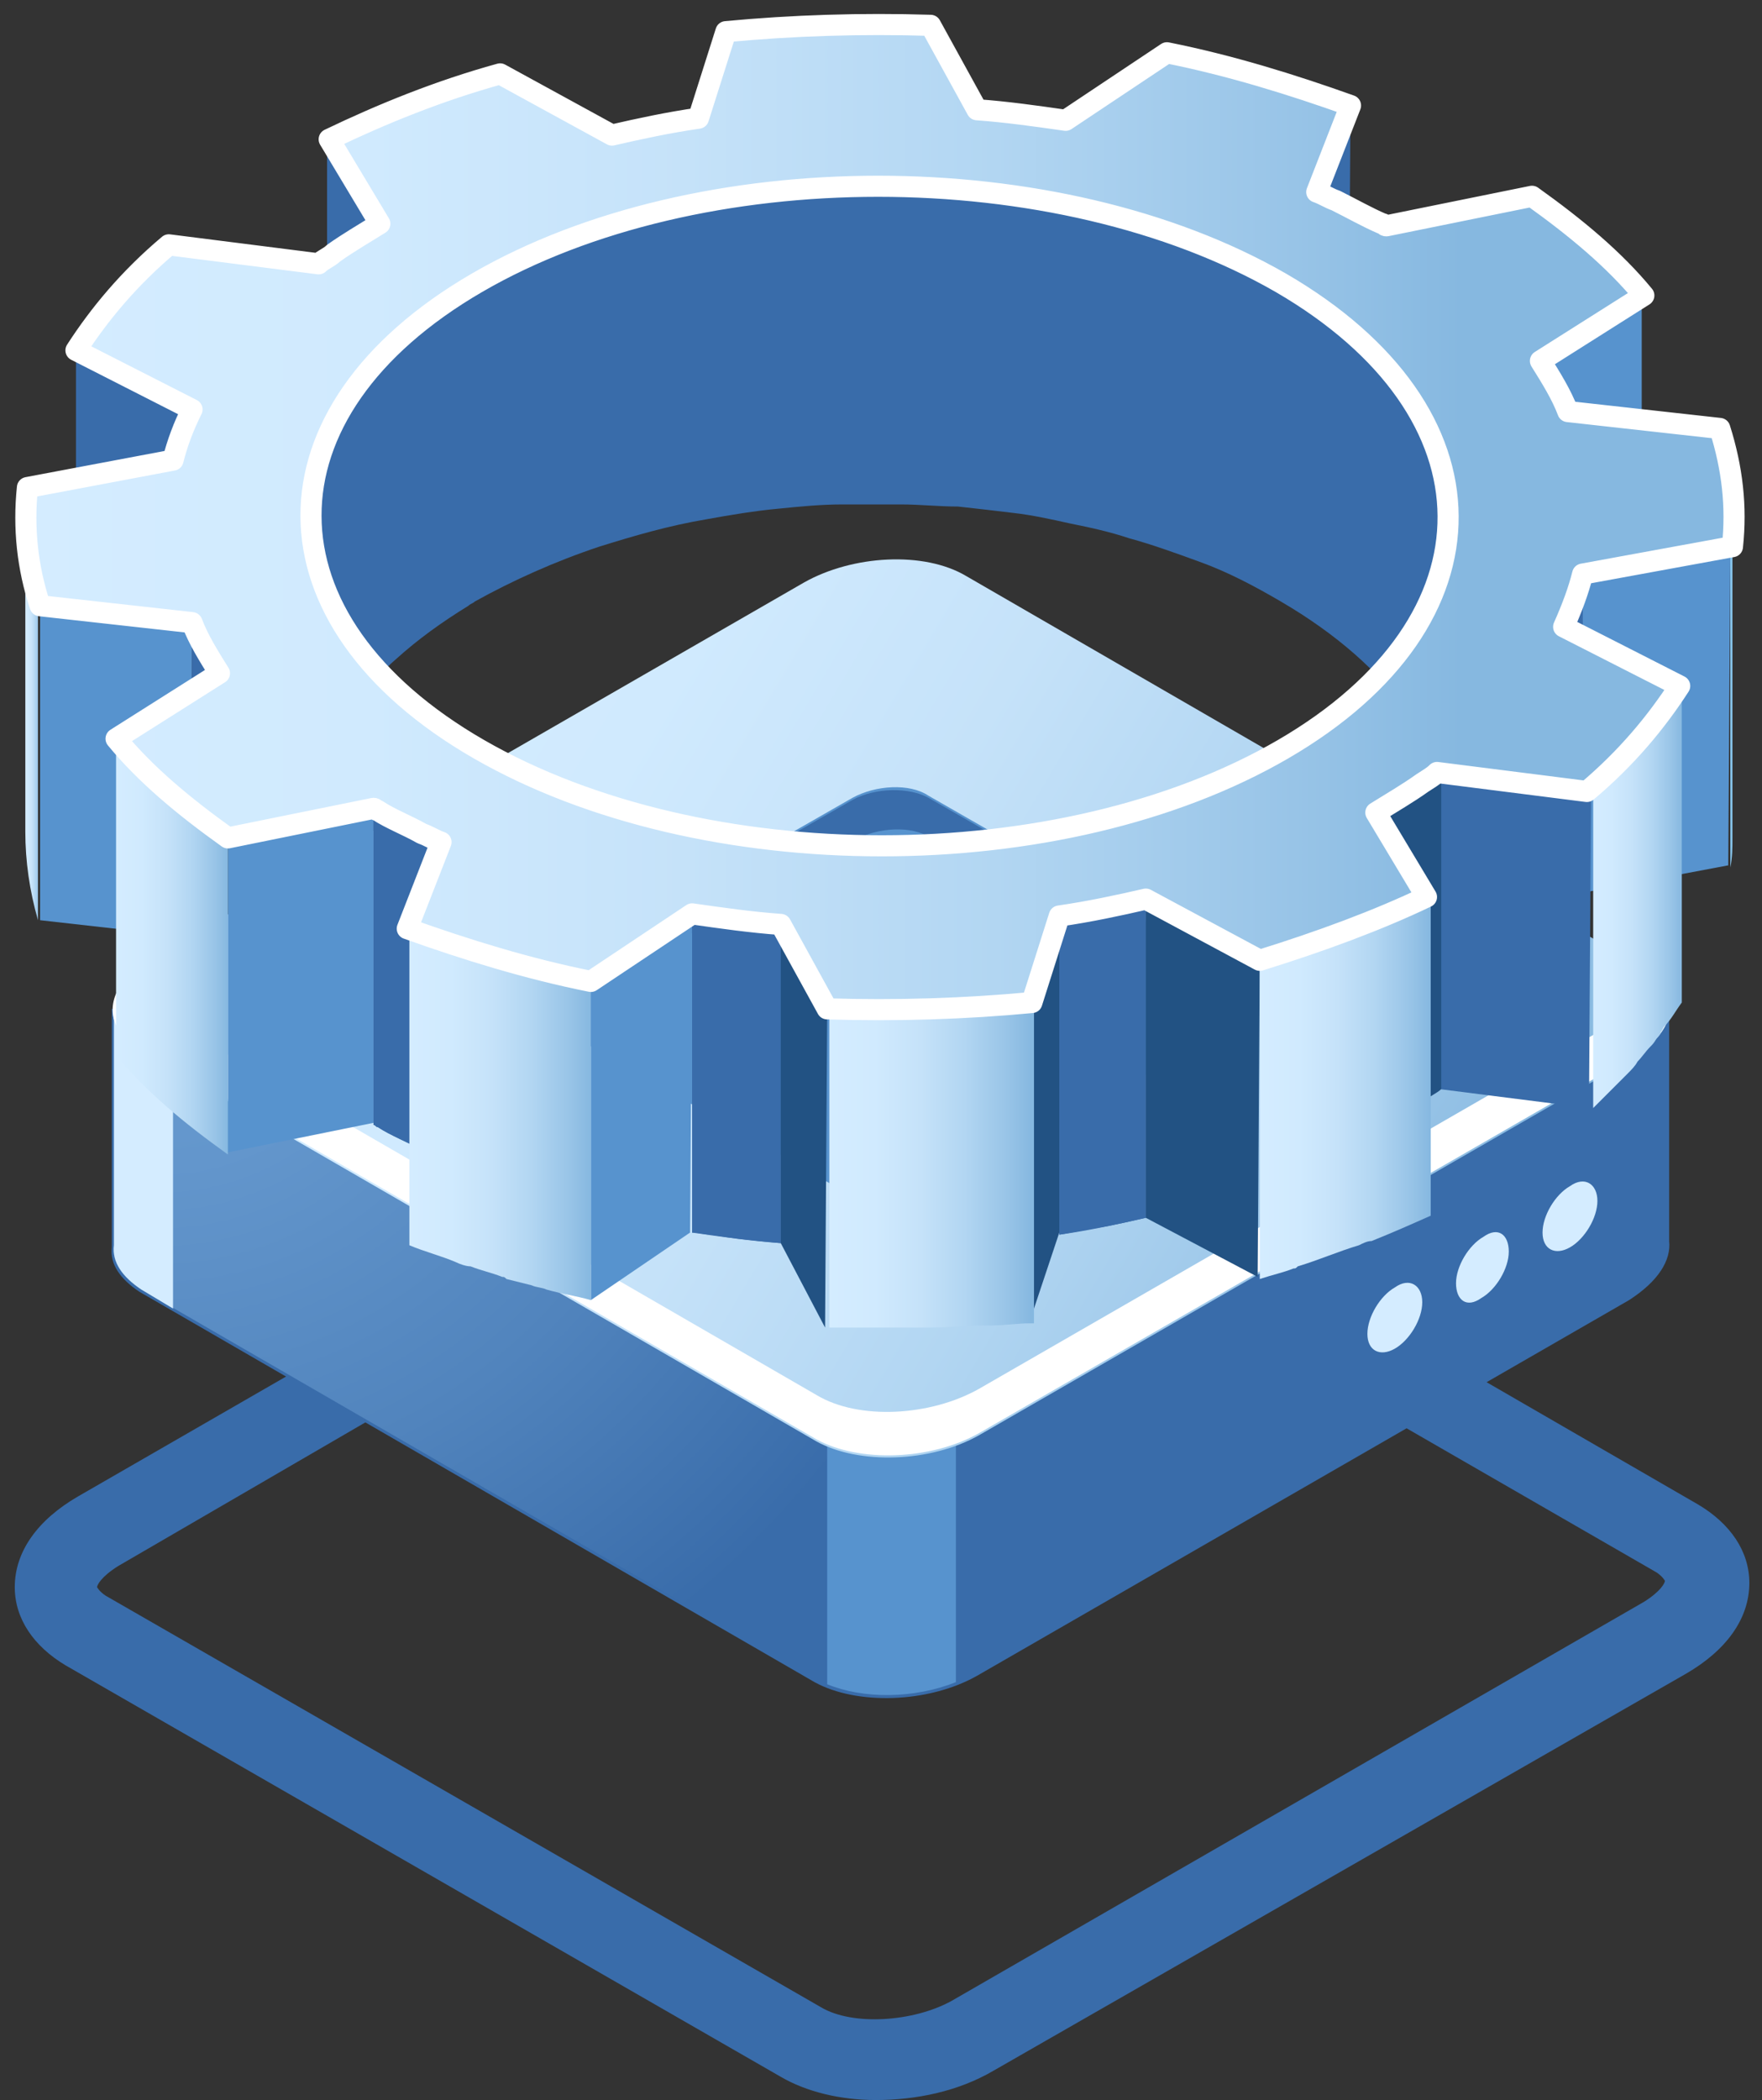
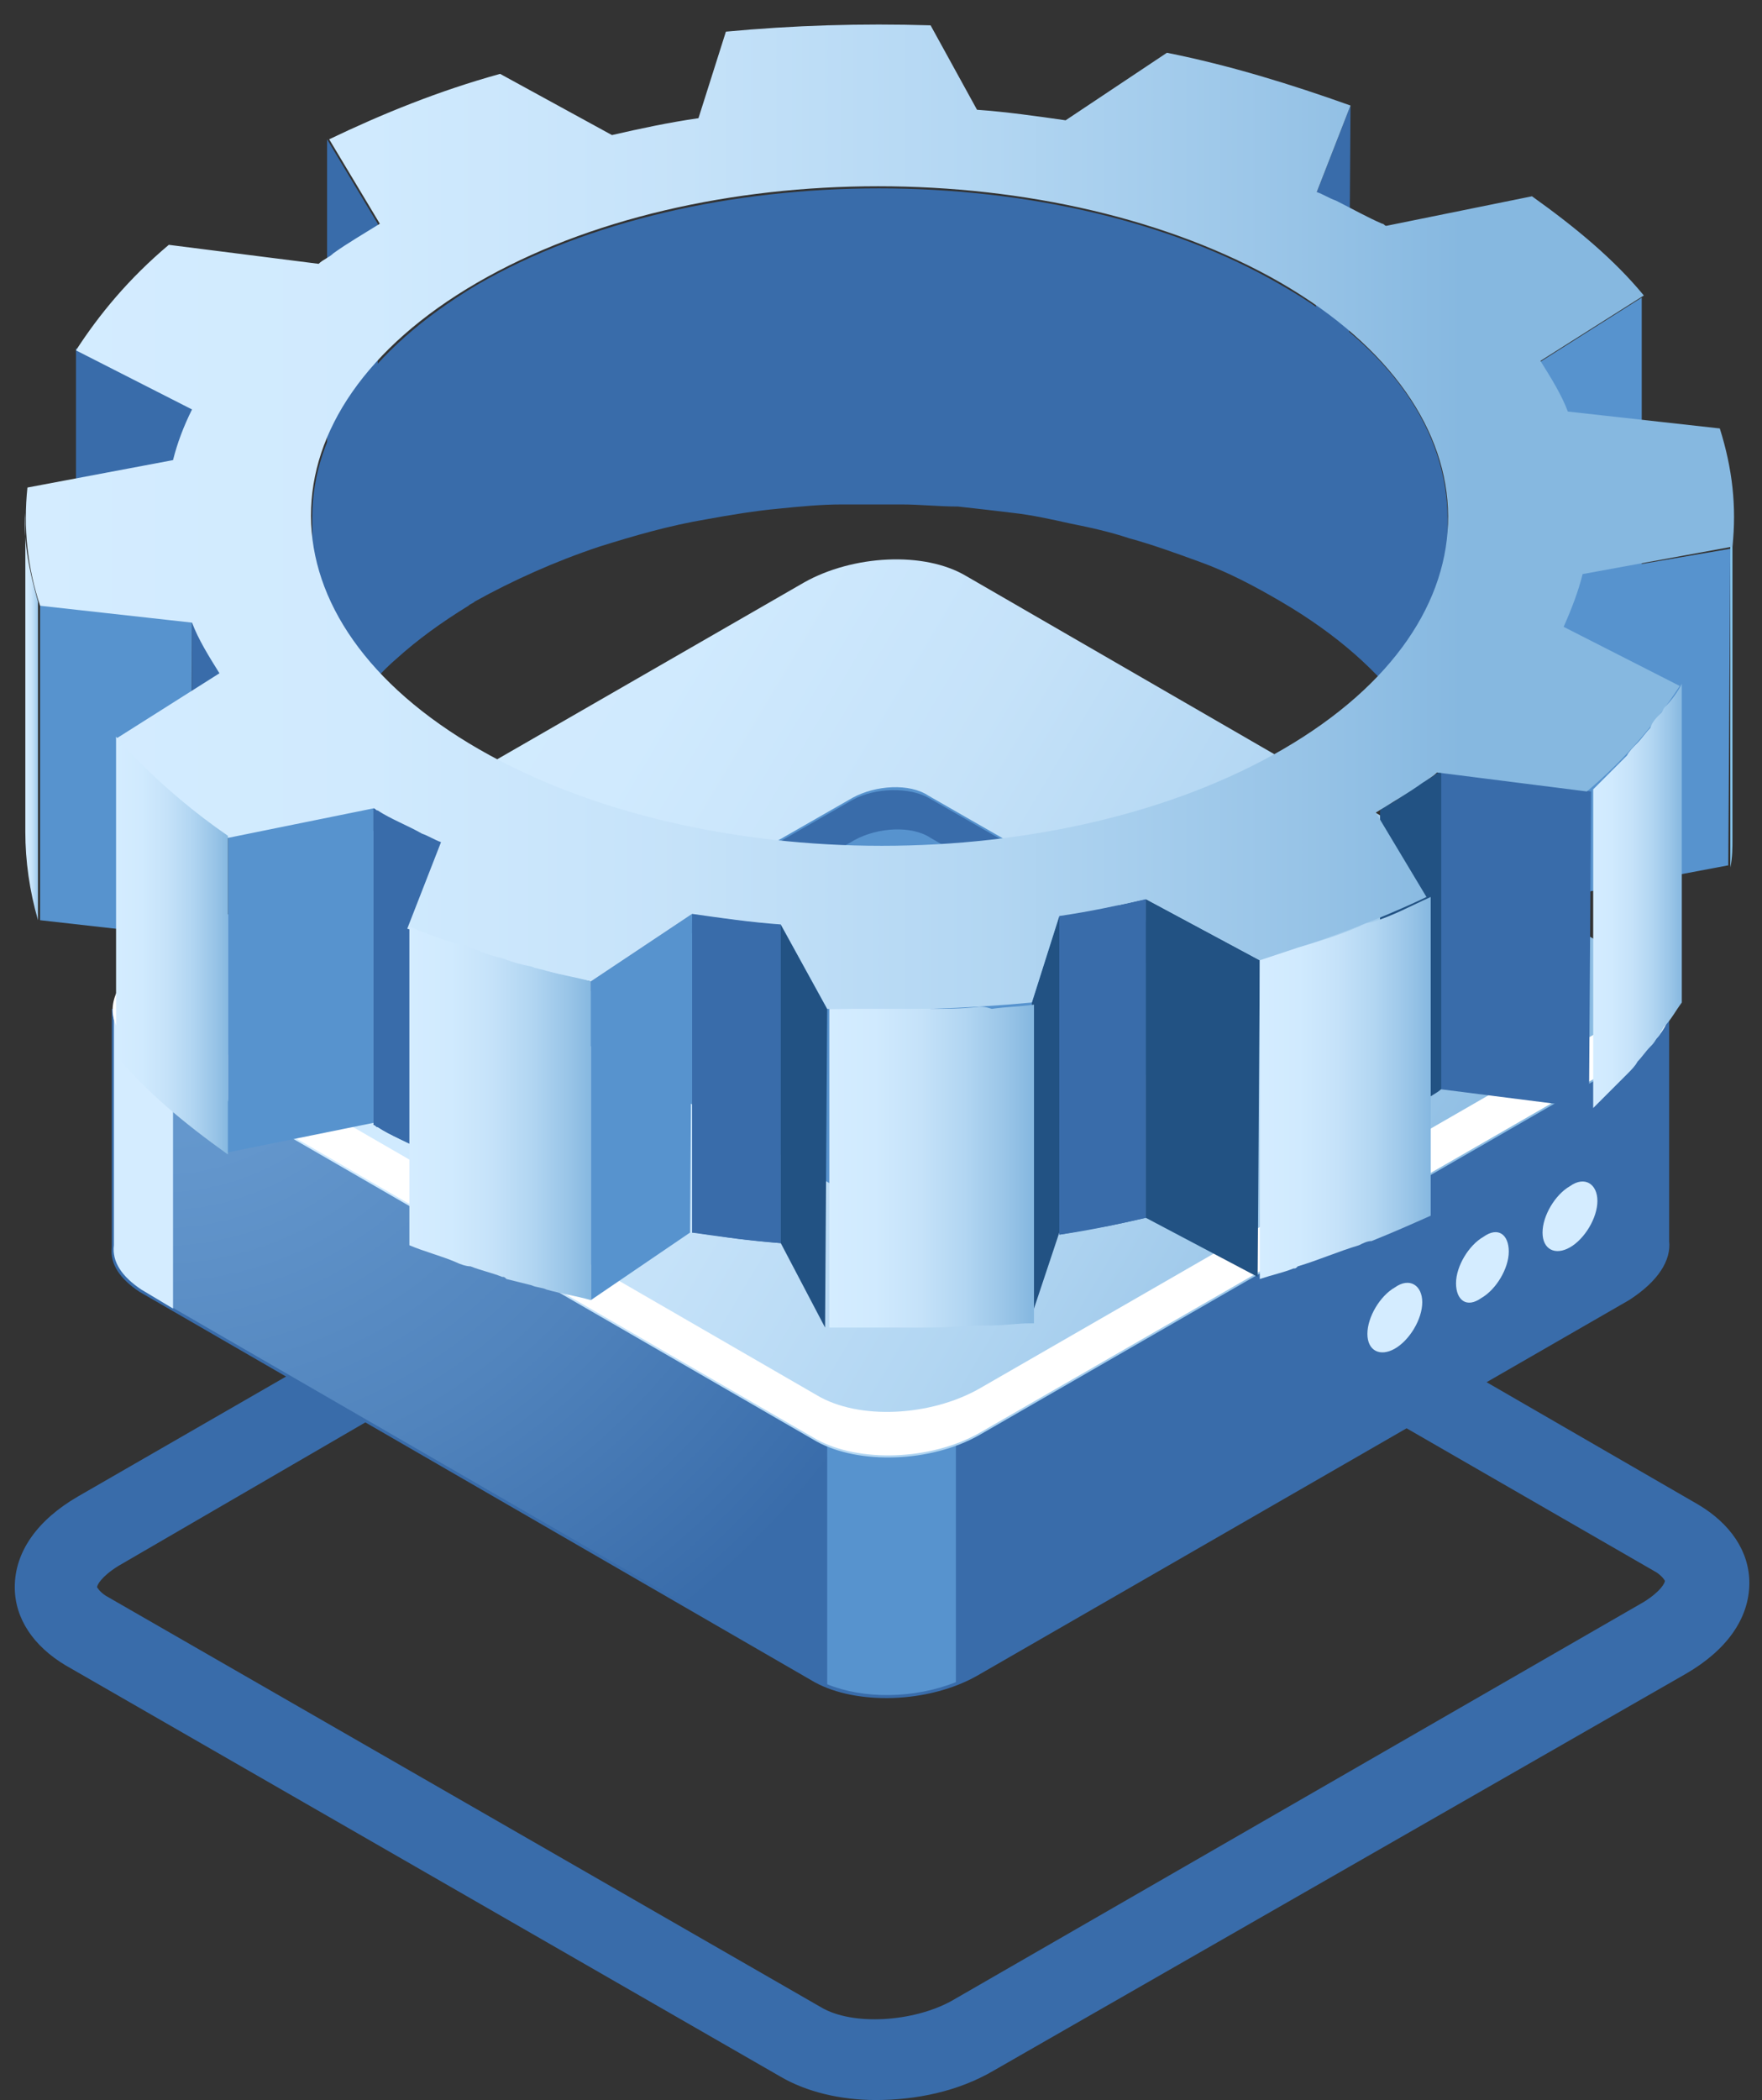
<svg xmlns="http://www.w3.org/2000/svg" xmlns:xlink="http://www.w3.org/1999/xlink" version="1.1" id="Layer_1" x="0px" y="0px" viewBox="0 0 83.5 99.5" style="enable-background:new 0 0 83.5 99.5;" xml:space="preserve">
  <rect x="0" y="0" width="83.5" height="99.5" fill="#333333" stroke="none" />
  <style type="text/css">
	.st0{fill:#396CAA;}
	.st1{fill:url(#SVGID_1_);}
	.st2{fill:#D4ECFF;}
	.st3{fill:#5793CE;}
	.st4{fill:url(#SVGID_00000109000107881183966190000015435264240407138231_);}
	.st5{fill:#FFFFFF;}
	.st6{enable-background:new    ;}
	.st7{clip-path:url(#SVGID_00000033353564211982393700000008967039530212718766_);fill:#396CAA;}
	.st8{clip-path:url(#SVGID_00000021088282739192843120000015550534060471639173_);enable-background:new    ;}
	.st9{fill:#86C4EB;}
	.st10{clip-path:url(#SVGID_00000058549666897824537580000017137744243709215894_);enable-background:new    ;}
	.st11{clip-path:url(#SVGID_00000031887894120701831680000013676743164863600021_);enable-background:new    ;}
	.st12{fill:#225283;}
	.st13{clip-path:url(#SVGID_00000122683013368022048600000010594552924503011464_);enable-background:new    ;}
	.st14{clip-path:url(#SVGID_00000156582842255741631910000012988651627491301542_);enable-background:new    ;}
	.st15{clip-path:url(#SVGID_00000077318387520503211710000007813604670384690329_);enable-background:new    ;}
	.st16{fill:url(#SVGID_00000010269495212757433660000011265947309874554800_);}
	.st17{fill:url(#SVGID_00000009591279570563445430000006577073270389895083_);}
	.st18{fill:url(#SVGID_00000014611704147530136980000015515519939161188254_);}
	.st19{fill:url(#SVGID_00000119080090501668798200000016645986331169383335_);}
	.st20{fill:url(#SVGID_00000145021597516697418330000012811742159980651682_);}
	.st21{fill:url(#SVGID_00000060023580393015111450000017026554538762398615_);}
	.st22{fill:url(#SVGID_00000063610256562040542240000004136290945326547370_);}
	.st23{fill:none;stroke:#FFFFFF;stroke-linecap:round;stroke-linejoin:round;stroke-miterlimit:10;}
</style>
  <g>
    <g>
      <path class="st0" d="M41.5,99.5c-1.7,0-3.3-0.4-4.5-1.1h0L3.1,78.9c-1.5-0.9-2.4-2.2-2.4-3.7c0-1.7,1.1-3.2,3-4.3l32.8-18.9    c3-1.8,7.4-1.9,10.1-0.3l33.9,19.6c1.5,0.9,2.4,2.2,2.4,3.7c0,1.7-1.1,3.2-3,4.3L47.1,98.1C45.4,99.1,43.4,99.5,41.5,99.5z     M38.9,95.1c1.5,0.9,4.4,0.7,6.2-0.3l32.8-18.9c0.8-0.5,1-0.9,1-1c0,0-0.1-0.2-0.4-0.4L44.5,54.9c-1.5-0.9-4.4-0.7-6.2,0.3    L5.6,74.2c-0.8,0.5-1,0.9-1,1c0,0,0.1,0.2,0.4,0.4L38.9,95.1L38.9,95.1z" />
    </g>
    <g>
      <path class="st0" d="M79.1,58.8L79.1,58.8v-11l-24.7,0l-8.6-4.9c-2-1.1-5.4-1-7.7,0.3l-8,4.6l-24.8,0v11.3    c-0.1,0.8,0.4,1.5,1.3,2.1l32,18.5c2,1.1,5.4,1,7.7-0.3l30.9-17.8C78.6,60.7,79.2,59.7,79.1,58.8z" />
      <radialGradient id="SVGID_1_" cx="7.47" cy="44.503" r="40.423" gradientUnits="userSpaceOnUse">
        <stop offset="0" style="stop-color:#699DD1" />
        <stop offset="0.266" style="stop-color:#6396CC" />
        <stop offset="0.641" style="stop-color:#5184BD" />
        <stop offset="1" style="stop-color:#396CAA" />
      </radialGradient>
      <path class="st1" d="M42.3,42c-1.4,0-2.9,0.4-4.1,1.1l-8,4.6l-24.8,0v11.3c-0.1,0.8,0.4,1.5,1.3,2.1l32,18.5    c0.9,0.5,2.2,0.8,3.6,0.8V42z" />
      <path class="st2" d="M8.2,47.7l-2.8,0v11.3c-0.1,0.8,0.4,1.5,1.3,2.1L8.2,62V47.7z" />
      <path class="st3" d="M39.2,79.8c1.7,0.7,4.1,0.7,6.1-0.1V66.9h-6.1V79.8z" />
      <linearGradient id="SVGID_00000150809315913917129850000006255273859000766884_" gradientUnits="userSpaceOnUse" x1="15.1" y1="31.543" x2="78.419" y2="69.293">
        <stop offset="0" style="stop-color:#D4ECFF" />
        <stop offset="0.201" style="stop-color:#D0EAFE" />
        <stop offset="0.387" style="stop-color:#C5E2F9" />
        <stop offset="0.568" style="stop-color:#B2D6F2" />
        <stop offset="0.744" style="stop-color:#98C4E7" />
        <stop offset="0.842" style="stop-color:#86B8E0" />
      </linearGradient>
-       <path style="fill:url(#SVGID_00000150809315913917129850000006255273859000766884_);" d="M38.7,68.3l-32-18.5    c-2-1.1-1.7-3.1,0.5-4.4l30.9-17.8c2.3-1.3,5.7-1.5,7.7-0.3l32,18.5c2,1.1,1.7,3.1-0.5,4.4L46.4,68C44.1,69.3,40.7,69.4,38.7,68.3    z" />
+       <path style="fill:url(#SVGID_00000150809315913917129850000006255273859000766884_);" d="M38.7,68.3l-32-18.5    c-2-1.1-1.7-3.1,0.5-4.4l30.9-17.8c2.3-1.3,5.7-1.5,7.7-0.3l32,18.5c2,1.1,1.7,3.1-0.5,4.4L46.4,68C44.1,69.3,40.7,69.4,38.7,68.3    " />
      <path class="st5" d="M77.3,48L46.4,65.8c-2.3,1.3-5.7,1.5-7.7,0.3l-32-18.5c-0.4-0.3-0.8-0.5-1-0.9c-0.7,1.1-0.4,2.3,1,3l32,18.5    c2,1.1,5.4,1,7.7-0.3l30.9-17.8c1.8-1,2.3-2.4,1.5-3.6C78.5,47.1,78,47.5,77.3,48z" />
      <g>
        <path class="st2" d="M67.4,61.7c0,0.8-0.6,1.8-1.3,2.2c-0.7,0.4-1.3,0.1-1.3-0.7c0-0.8,0.6-1.8,1.3-2.2     C66.8,60.5,67.4,60.9,67.4,61.7z" />
        <path class="st2" d="M71.5,59.3c0,0.8-0.6,1.8-1.3,2.2C69.5,62,69,61.6,69,60.8c0-0.8,0.6-1.8,1.3-2.2     C71,58.1,71.5,58.5,71.5,59.3z" />
        <path class="st2" d="M75.7,56.9c0,0.8-0.6,1.8-1.3,2.2c-0.7,0.4-1.3,0.1-1.3-0.7s0.6-1.8,1.3-2.2C75.1,55.7,75.7,56.1,75.7,56.9z     " />
      </g>
      <g>
        <path class="st3" d="M40.6,56.8l-15-8.6c-0.9-0.5-0.8-1.5,0.3-2.1l14.5-8.3c1.1-0.6,2.7-0.7,3.6-0.1l15,8.6     c0.9,0.5,0.8,1.5-0.3,2.1l-14.5,8.3C43.2,57.3,41.5,57.4,40.6,56.8z" />
        <path class="st2" d="M42.1,49.6L40,48.4c-0.1-0.1-0.1-0.2,0-0.3l2-1.2c0.1-0.1,0.4-0.1,0.5,0l2.1,1.2c0.1,0.1,0.1,0.2,0,0.3     l-2,1.2C42.4,49.7,42.2,49.7,42.1,49.6z" />
        <path class="st0" d="M25.7,48.2L25.7,48.2c0.1,0,0.2-0.1,0.3-0.1l14.5-8.3c1.1-0.6,2.7-0.7,3.6-0.1l14.9,8.6     c0.8-0.6,0.9-1.4,0-1.9l-15-8.6c-0.9-0.5-2.5-0.5-3.6,0.1l-14.5,8.3C24.9,46.7,24.7,47.7,25.7,48.2z" />
      </g>
    </g>
    <g>
      <g class="st6">
        <g>
          <polygon class="st0" points="64,5 63.9,20.1 62.3,24.2 62.4,9.1     " />
        </g>
        <g>
          <polygon class="st0" points="17.9,10.6 17.9,25.6 15.5,21.6 15.5,6.6     " />
        </g>
        <g>
          <polygon class="st3" points="77.8,14.1 77.8,29.2 72.9,32.3 72.9,17.2     " />
        </g>
        <g>
          <polygon class="st0" points="9.1,19.3 9.1,34.3 3.6,31.6 3.6,16.5     " />
        </g>
        <g class="st6">
          <defs>
            <path id="SVGID_00000132081870234397978190000013997394223932313988_" class="st6" d="M68.6,24.6l0,15.1c0-4-2.6-8-7.9-11.1       c-10.6-6.1-27.6-6.1-38.1,0c-5.2,3-7.8,7-7.8,11l0-15.1c0-4,2.6-7.9,7.8-11c10.5-6.1,27.6-6.1,38.1,0       C66,16.5,68.6,20.5,68.6,24.6z" />
          </defs>
          <clipPath id="SVGID_00000178895401795091715490000017097804402617800631_">
            <use xlink:href="#SVGID_00000132081870234397978190000013997394223932313988_" style="overflow:visible;" />
          </clipPath>
          <path style="clip-path:url(#SVGID_00000178895401795091715490000017097804402617800631_);fill:#396CAA;" d="M60.7,13.4      c-1.2-0.7-2.5-1.3-3.9-1.9c-1.1-0.4-2.1-0.8-3.3-1.1c-0.9-0.3-1.9-0.5-2.8-0.7c-0.9-0.2-1.8-0.3-2.7-0.5      c-0.9-0.1-1.7-0.2-2.6-0.3c-0.9-0.1-1.8-0.1-2.7-0.1c-0.9,0-1.8,0-2.8,0c-1,0-2,0.1-3,0.2c-1.2,0.1-2.3,0.3-3.4,0.5      c-1.8,0.3-3.5,0.7-5.1,1.3c-2.1,0.7-4.1,1.6-5.9,2.6c-0.1,0.1-0.2,0.1-0.3,0.2c-1.3,0.8-2.4,1.6-3.4,2.5      c-0.6,0.6-1.2,1.2-1.7,1.8c-0.4,0.5-0.8,1.1-1.1,1.6c-0.3,0.5-0.5,1-0.7,1.5c-0.2,0.5-0.3,1-0.4,1.5c-0.1,0.5-0.2,1-0.2,1.5      c0,0.1,0,0.2,0,0.2l0,15.1c0-0.1,0-0.2,0-0.2c0-0.5,0.1-1,0.2-1.5c0.1-0.5,0.2-1,0.4-1.5c0.2-0.5,0.4-1,0.7-1.5      c0.3-0.5,0.7-1.1,1.1-1.6c0.5-0.6,1-1.2,1.7-1.8c1-0.9,2.1-1.7,3.4-2.5c0.1-0.1,0.2-0.1,0.3-0.2c1.8-1,3.8-1.9,5.9-2.6      c1.6-0.5,3.3-1,5.1-1.3c1.1-0.2,2.3-0.4,3.4-0.5c1-0.1,2-0.2,3-0.2c0.9,0,1.8,0,2.8,0c0.9,0,1.8,0.1,2.7,0.1      c0.9,0.1,1.8,0.2,2.6,0.3c0.9,0.1,1.8,0.3,2.7,0.5c1,0.2,1.9,0.4,2.8,0.7c1.1,0.3,2.2,0.7,3.3,1.1c1.4,0.5,2.7,1.2,3.9,1.9      c5.3,3.1,8,7.1,7.9,11.1l0-15.1C68.6,20.5,66,16.5,60.7,13.4z" />
        </g>
        <g>
          <defs>
            <path id="SVGID_00000016059048197126662360000011844650444946596518_" d="M82.1,24.6l0,15.1c0,0.5,0,0.9-0.1,1.4L82,26       C82,25.5,82.1,25.1,82.1,24.6z" />
          </defs>
          <use xlink:href="#SVGID_00000016059048197126662360000011844650444946596518_" style="overflow:visible;fill:#86C4EB;" />
          <clipPath id="SVGID_00000133505300523232020860000002447434782264108680_">
            <use xlink:href="#SVGID_00000016059048197126662360000011844650444946596518_" style="overflow:visible;" />
          </clipPath>
          <g style="clip-path:url(#SVGID_00000133505300523232020860000002447434782264108680_);enable-background:new    ;">
            <path class="st9" d="M82.1,24.6l0,15.1c0,0.1,0,0.2,0,0.4l0-15.1C82.1,24.8,82.1,24.7,82.1,24.6" />
            <path class="st9" d="M82.1,24.9L82,40c0,0.3,0,0.7-0.1,1L82,26C82,25.6,82,25.3,82.1,24.9" />
          </g>
        </g>
        <g>
          <polygon class="st3" points="82,26 81.9,41 75,42.3 75,27.2     " />
        </g>
        <g>
          <polygon class="st3" points="9.1,29.4 9,44.4 1.9,43.6 1.9,28.6     " />
        </g>
        <g>
          <defs>
-             <path id="SVGID_00000165930768620871096500000011553174112172295083_" d="M75,27.2l0,15.1c-0.2,0.8-0.5,1.6-0.9,2.5l0-15.1       C74.6,28.9,74.9,28.1,75,27.2z" />
-           </defs>
+             </defs>
          <use xlink:href="#SVGID_00000165930768620871096500000011553174112172295083_" style="overflow:visible;fill:#396CAA;" />
          <clipPath id="SVGID_00000173872228404649811070000007956505072478271407_">
            <use xlink:href="#SVGID_00000165930768620871096500000011553174112172295083_" style="overflow:visible;" />
          </clipPath>
          <g style="clip-path:url(#SVGID_00000173872228404649811070000007956505072478271407_);enable-background:new    ;">
            <path class="st0" d="M75,27.2l0,15.1c-0.1,0.5-0.3,1-0.4,1.4l0-15.1C74.8,28.2,74.9,27.7,75,27.2" />
            <path class="st0" d="M74.6,28.7l0,15.1c-0.1,0.3-0.3,0.7-0.4,1l0-15.1C74.3,29.4,74.5,29,74.6,28.7" />
          </g>
        </g>
        <g>
          <defs>
            <path id="SVGID_00000013896969920822219860000005676864821797856182_" d="M10.4,31.8l0,15.1c-0.5-0.8-1-1.6-1.3-2.4l0-15.1       C9.4,30.2,9.9,31,10.4,31.8z" />
          </defs>
          <use xlink:href="#SVGID_00000013896969920822219860000005676864821797856182_" style="overflow:visible;fill:#396CAA;" />
          <clipPath id="SVGID_00000087409947965696854120000005499522525407262117_">
            <use xlink:href="#SVGID_00000013896969920822219860000005676864821797856182_" style="overflow:visible;" />
          </clipPath>
          <g style="clip-path:url(#SVGID_00000087409947965696854120000005499522525407262117_);enable-background:new    ;">
-             <path class="st0" d="M10.4,31.8l0,15.1c-0.5-0.8-1-1.6-1.3-2.4l0-15.1C9.4,30.2,9.9,31,10.4,31.8" />
-           </g>
+             </g>
        </g>
        <g>
          <polygon class="st0" points="75.4,37.5 75.3,52.5 68.2,51.6 68.2,36.5     " />
        </g>
        <path class="st12" d="M67.5,37c-0.4,0.3-0.9,0.6-1.3,0.9c-0.3,0.2-0.6,0.3-0.8,0.5l0,15.1c0.2-0.1,0.5-0.3,0.7-0.4     c0.1,0,0.1-0.1,0.2-0.1c0.5-0.3,0.9-0.6,1.3-0.9c0.2-0.2,0.5-0.3,0.7-0.5l0-15.1C68,36.7,67.8,36.9,67.5,37z" />
        <g>
          <polygon class="st3" points="17.7,38.2 17.7,53.2 10.8,54.6 10.8,39.6     " />
        </g>
        <g>
          <defs>
            <path id="SVGID_00000023269430716613434520000008684102684076600229_" d="M20.9,39.8l0,15.1c-0.3-0.1-0.6-0.3-0.9-0.4       c-0.7-0.4-1.5-0.7-2.1-1.1c-0.1,0-0.1-0.1-0.2-0.1l0-15.1c0.1,0,0.1,0.1,0.2,0.1c0.7,0.4,1.4,0.8,2.1,1.1       C20.3,39.6,20.6,39.7,20.9,39.8z" />
          </defs>
          <use xlink:href="#SVGID_00000023269430716613434520000008684102684076600229_" style="overflow:visible;fill:#396CAA;" />
          <clipPath id="SVGID_00000090267848764813696660000001968272719000670617_">
            <use xlink:href="#SVGID_00000023269430716613434520000008684102684076600229_" style="overflow:visible;" />
          </clipPath>
          <g style="clip-path:url(#SVGID_00000090267848764813696660000001968272719000670617_);enable-background:new    ;">
            <path class="st0" d="M20.9,39.8l0,15.1c-0.3-0.1-0.6-0.3-0.9-0.4c-0.7-0.4-1.5-0.7-2.1-1.1c-0.1,0-0.1-0.1-0.2-0.1l0-15.1       c0.1,0,0.1,0.1,0.2,0.1c0.7,0.4,1.4,0.8,2.1,1.1C20.3,39.6,20.6,39.7,20.9,39.8" />
          </g>
        </g>
        <g>
          <defs>
            <path id="SVGID_00000170252011850215951380000009037131367849156759_" d="M54.3,42.6l0,15.1c-1.3,0.3-2.7,0.6-4.1,0.8l0-15.1       C51.6,43.2,53,42.9,54.3,42.6z" />
          </defs>
          <use xlink:href="#SVGID_00000170252011850215951380000009037131367849156759_" style="overflow:visible;fill:#396CAA;" />
          <clipPath id="SVGID_00000164487748689367628110000007224074286018639773_">
            <use xlink:href="#SVGID_00000170252011850215951380000009037131367849156759_" style="overflow:visible;" />
          </clipPath>
          <g style="clip-path:url(#SVGID_00000164487748689367628110000007224074286018639773_);enable-background:new    ;">
            <path class="st0" d="M54.3,42.6l0,15.1c-0.8,0.2-1.7,0.4-2.5,0.5l0-15.1C52.6,43,53.5,42.8,54.3,42.6" />
            <path class="st0" d="M51.8,43.1l0,15.1c-0.5,0.1-1,0.2-1.6,0.3l0-15.1C50.7,43.3,51.3,43.2,51.8,43.1" />
          </g>
        </g>
        <g>
          <defs>
            <path id="SVGID_00000034062126219643141900000017439269308589568944_" d="M37,43.8l0,15.1c-1.4-0.1-2.8-0.3-4.2-0.5l0-15.1       C34.2,43.5,35.6,43.7,37,43.8z" />
          </defs>
          <use xlink:href="#SVGID_00000034062126219643141900000017439269308589568944_" style="overflow:visible;fill:#396CAA;" />
          <clipPath id="SVGID_00000147924520650917956300000010278535586812513921_">
            <use xlink:href="#SVGID_00000034062126219643141900000017439269308589568944_" style="overflow:visible;" />
          </clipPath>
          <g style="clip-path:url(#SVGID_00000147924520650917956300000010278535586812513921_);enable-background:new    ;">
            <path class="st0" d="M37,43.8l0,15.1c-1.1-0.1-2.2-0.2-3.3-0.4l0-15.1C34.8,43.6,35.9,43.7,37,43.8" />
            <path class="st0" d="M33.7,43.4l0,15.1c-0.3,0-0.6-0.1-0.9-0.1l0-15.1C33.1,43.3,33.4,43.4,33.7,43.4" />
          </g>
        </g>
        <g>
          <polygon class="st12" points="59.7,45.5 59.6,60.5 54.3,57.7 54.3,42.6     " />
        </g>
        <g>
          <polygon class="st3" points="32.8,43.3 32.7,58.4 28,61.6 28,46.5     " />
        </g>
        <g>
          <polygon class="st12" points="50.2,43.4 50.2,58.4 48.8,62.6 48.9,47.5     " />
        </g>
        <g>
          <polygon class="st12" points="39.2,47.8 39.1,62.9 37,58.9 37,43.8     " />
        </g>
        <g>
          <linearGradient id="SVGID_00000169523310563853235470000007331767977175520426_" gradientUnits="userSpaceOnUse" x1="1.247" y1="24.479" x2="82.065" y2="24.479">
            <stop offset="0" style="stop-color:#D4ECFF" />
            <stop offset="0.201" style="stop-color:#D0EAFE" />
            <stop offset="0.387" style="stop-color:#C5E2F9" />
            <stop offset="0.568" style="stop-color:#B2D6F2" />
            <stop offset="0.744" style="stop-color:#98C4E7" />
            <stop offset="0.842" style="stop-color:#86B8E0" />
          </linearGradient>
          <path style="fill:url(#SVGID_00000169523310563853235470000007331767977175520426_);" d="M59.7,45.5l-5.4-2.9      c-1.3,0.3-2.7,0.6-4.1,0.8l-1.3,4.1c-3.2,0.3-6.4,0.4-9.7,0.3l-2.2-4c-1.4-0.1-2.8-0.3-4.2-0.5L28,46.5c-3-0.6-5.9-1.5-8.7-2.5      l1.6-4.1c-0.3-0.1-0.6-0.3-0.9-0.4c-0.7-0.4-1.5-0.7-2.1-1.1c-0.1,0-0.1-0.1-0.2-0.1l-6.9,1.4c-2.1-1.5-3.9-3-5.3-4.7l4.9-3.1      c-0.5-0.8-1-1.6-1.3-2.4l-7.2-0.8c-0.6-1.8-0.8-3.7-0.6-5.6l6.9-1.3c0.2-0.8,0.5-1.6,0.9-2.4l-5.5-2.8c1.1-1.7,2.5-3.4,4.4-5      l7.1,0.9c0.2-0.2,0.5-0.3,0.7-0.5c0.7-0.5,1.4-0.9,2.2-1.4l-2.4-4c2.5-1.2,5.2-2.3,8.1-3.1L29,6.4c1.3-0.3,2.7-0.6,4.1-0.8      l1.3-4.1c3.2-0.3,6.4-0.4,9.7-0.3l2.2,4c1.4,0.1,2.8,0.3,4.2,0.5l4.8-3.2c3,0.6,5.9,1.5,8.7,2.5l-1.6,4.1      c0.3,0.1,0.6,0.3,0.9,0.4c0.8,0.4,1.5,0.8,2.2,1.1c0.1,0,0.1,0.1,0.2,0.1l6.9-1.4c2.1,1.5,3.9,3,5.3,4.7l-4.9,3.1      c0.5,0.8,1,1.6,1.3,2.4l7.2,0.8c0.6,1.9,0.8,3.7,0.6,5.6L75,27.2c-0.2,0.8-0.5,1.6-0.9,2.5l5.5,2.8c-1.1,1.7-2.5,3.4-4.4,5      l-7.1-0.9c-0.2,0.2-0.4,0.3-0.7,0.5c-0.7,0.5-1.4,0.9-2.2,1.4l2.4,4C65.3,43.6,62.6,44.6,59.7,45.5z M22.7,35.5      c10.6,6.1,27.6,6.1,38.1,0c10.5-6.1,10.4-16-0.1-22.1c-10.6-6.1-27.6-6.1-38.1,0C12.1,19.5,12.1,29.4,22.7,35.5" />
        </g>
        <g>
          <linearGradient id="SVGID_00000097498234887816544040000010602128249788209335_" gradientUnits="userSpaceOnUse" x1="1.205" y1="34.013" x2="1.893" y2="34.013">
            <stop offset="0" style="stop-color:#D4ECFF" />
            <stop offset="0.238" style="stop-color:#D0EAFE" />
            <stop offset="0.46" style="stop-color:#C5E2F9" />
            <stop offset="0.674" style="stop-color:#B2D6F2" />
            <stop offset="0.884" style="stop-color:#98C4E7" />
            <stop offset="1" style="stop-color:#86B8E0" />
          </linearGradient>
          <path style="fill:url(#SVGID_00000097498234887816544040000010602128249788209335_);" d="M1.2,39.4c0,1.4,0.2,2.8,0.6,4.2      l0-15.1c-0.4-1.4-0.7-2.8-0.6-4.2L1.2,39.4z" />
          <linearGradient id="SVGID_00000011013579233472164000000006265384429300777607_" gradientUnits="userSpaceOnUse" x1="75.314" y1="42.489" x2="79.714" y2="42.489">
            <stop offset="0" style="stop-color:#D4ECFF" />
            <stop offset="0.238" style="stop-color:#D0EAFE" />
            <stop offset="0.46" style="stop-color:#C5E2F9" />
            <stop offset="0.674" style="stop-color:#B2D6F2" />
            <stop offset="0.884" style="stop-color:#98C4E7" />
            <stop offset="1" style="stop-color:#86B8E0" />
          </linearGradient>
          <path style="fill:url(#SVGID_00000011013579233472164000000006265384429300777607_);" d="M79.7,47.5l0-15.1      c-0.2,0.4-0.5,0.8-0.8,1.1c-0.1,0.1-0.1,0.2-0.2,0.3c-0.2,0.2-0.4,0.4-0.5,0.7c-0.2,0.2-0.4,0.5-0.6,0.7      c-0.2,0.2-0.4,0.4-0.5,0.6c-0.2,0.2-0.5,0.5-0.7,0.7c-0.3,0.3-0.6,0.6-0.9,0.9l0,15.1c0.2-0.2,0.4-0.4,0.6-0.6      c0.1-0.1,0.2-0.2,0.3-0.3c0.2-0.2,0.5-0.5,0.7-0.7c0.2-0.2,0.4-0.4,0.5-0.6c0.2-0.2,0.4-0.5,0.6-0.7c0.1-0.1,0.2-0.2,0.3-0.4      c0.1-0.1,0.2-0.2,0.2-0.3c0.1-0.1,0.1-0.2,0.2-0.3C79.2,48.3,79.4,47.9,79.7,47.5z" />
          <linearGradient id="SVGID_00000000905369470869938850000009849445123188617093_" gradientUnits="userSpaceOnUse" x1="5.443" y1="44.735" x2="10.821" y2="44.735">
            <stop offset="0" style="stop-color:#D4ECFF" />
            <stop offset="0.238" style="stop-color:#D0EAFE" />
            <stop offset="0.46" style="stop-color:#C5E2F9" />
            <stop offset="0.674" style="stop-color:#B2D6F2" />
            <stop offset="0.884" style="stop-color:#98C4E7" />
            <stop offset="1" style="stop-color:#86B8E0" />
          </linearGradient>
          <path style="fill:url(#SVGID_00000000905369470869938850000009849445123188617093_);" d="M5.5,34.9l0,15.1      c1.4,1.7,3.2,3.2,5.3,4.7l0-15.1c-1.6-1.1-3-2.3-4.2-3.5C6.2,35.7,5.8,35.3,5.5,34.9z" />
          <linearGradient id="SVGID_00000054265543666396032300000003923776160088044462_" gradientUnits="userSpaceOnUse" x1="59.644" y1="51.454" x2="67.788" y2="51.454">
            <stop offset="0" style="stop-color:#D4ECFF" />
            <stop offset="0.238" style="stop-color:#D0EAFE" />
            <stop offset="0.46" style="stop-color:#C5E2F9" />
            <stop offset="0.674" style="stop-color:#B2D6F2" />
            <stop offset="0.884" style="stop-color:#98C4E7" />
            <stop offset="1" style="stop-color:#86B8E0" />
          </linearGradient>
          <path style="fill:url(#SVGID_00000054265543666396032300000003923776160088044462_);" d="M64.4,43.9c-0.9,0.4-1.9,0.7-2.9,1      c-0.6,0.2-1.2,0.4-1.8,0.6l0,15.1c0.6-0.2,1.1-0.3,1.6-0.5c0.1,0,0.1,0,0.2-0.1c1-0.3,1.9-0.7,2.9-1c0.2-0.1,0.4-0.2,0.6-0.2      c1-0.4,1.9-0.8,2.8-1.2l0-15.1c-0.9,0.4-1.8,0.9-2.8,1.2C64.8,43.7,64.6,43.8,64.4,43.9z" />
          <linearGradient id="SVGID_00000006685219216229743040000001152314825013228424_" gradientUnits="userSpaceOnUse" x1="19.298" y1="52.757" x2="28.009" y2="52.757">
            <stop offset="0" style="stop-color:#D4ECFF" />
            <stop offset="0.238" style="stop-color:#D0EAFE" />
            <stop offset="0.46" style="stop-color:#C5E2F9" />
            <stop offset="0.674" style="stop-color:#B2D6F2" />
            <stop offset="0.884" style="stop-color:#98C4E7" />
            <stop offset="1" style="stop-color:#86B8E0" />
          </linearGradient>
          <path style="fill:url(#SVGID_00000006685219216229743040000001152314825013228424_);" d="M25.2,45.8c-0.5-0.1-0.9-0.2-1.4-0.4      c-0.5-0.1-1-0.3-1.5-0.5c-0.2-0.1-0.5-0.2-0.7-0.2c-0.7-0.2-1.5-0.5-2.2-0.8l0,15.1c0.7,0.3,1.5,0.5,2.2,0.8      c0.2,0.1,0.5,0.2,0.7,0.2c0.5,0.2,1,0.3,1.5,0.5c0.1,0,0.1,0,0.2,0.1c0.4,0.1,0.8,0.2,1.2,0.3c0.2,0.1,0.5,0.1,0.7,0.2      c0.7,0.2,1.4,0.3,2.1,0.5l0-15.1c-0.7-0.2-1.4-0.3-2.1-0.5C25.6,45.9,25.4,45.9,25.2,45.8z" />
          <linearGradient id="SVGID_00000137121840827105276140000003457866272482304912_" gradientUnits="userSpaceOnUse" x1="39.145" y1="55.234" x2="48.874" y2="55.234">
            <stop offset="0" style="stop-color:#D4ECFF" />
            <stop offset="0.238" style="stop-color:#D0EAFE" />
            <stop offset="0.46" style="stop-color:#C5E2F9" />
            <stop offset="0.674" style="stop-color:#B2D6F2" />
            <stop offset="0.884" style="stop-color:#98C4E7" />
            <stop offset="1" style="stop-color:#86B8E0" />
          </linearGradient>
          <path style="fill:url(#SVGID_00000137121840827105276140000003457866272482304912_);" d="M46.4,47.7c-0.8,0.1-1.6,0.1-2.3,0.1      c-0.1,0-0.3,0-0.4,0c-0.6,0-1.2,0-1.8,0c-0.3,0-0.5,0-0.8,0c-0.6,0-1.2,0-1.8,0c0,0,0,0,0,0l0,15.1c0.3,0,0.5,0,0.8,0      c0.3,0,0.7,0,1,0c0.3,0,0.5,0,0.8,0c0.6,0,1.2,0,1.8,0c0.1,0,0.3,0,0.4,0c0,0,0,0,0.1,0c0.8,0,1.5-0.1,2.3-0.1      c0.2,0,0.3,0,0.5,0c0.6,0,1.2-0.1,1.8-0.1c0.1,0,0.1,0,0.2,0l0-15.1c-0.7,0.1-1.3,0.1-2,0.2C46.7,47.7,46.6,47.7,46.4,47.7z" />
        </g>
        <g>
-           <path class="st23" d="M59.7,45.5l-5.4-2.9c-1.3,0.3-2.7,0.6-4.1,0.8l-1.3,4.1c-3.2,0.3-6.4,0.4-9.7,0.3l-2.2-4      c-1.4-0.1-2.8-0.3-4.2-0.5L28,46.5c-3-0.6-5.9-1.5-8.7-2.5l1.6-4.1c-0.3-0.1-0.6-0.3-0.9-0.4c-0.7-0.4-1.5-0.7-2.1-1.1      c-0.1,0-0.1-0.1-0.2-0.1l-6.9,1.4c-2.1-1.5-3.9-3-5.3-4.7l4.9-3.1c-0.5-0.8-1-1.6-1.3-2.4l-7.2-0.8c-0.6-1.8-0.8-3.7-0.6-5.6      l6.9-1.3c0.2-0.8,0.5-1.6,0.9-2.4l-5.5-2.8c1.1-1.7,2.5-3.4,4.4-5l7.1,0.9c0.2-0.2,0.5-0.3,0.7-0.5c0.7-0.5,1.4-0.9,2.2-1.4      l-2.4-4c2.5-1.2,5.2-2.3,8.1-3.1L29,6.4c1.3-0.3,2.7-0.6,4.1-0.8l1.3-4.1c3.2-0.3,6.4-0.4,9.7-0.3l2.2,4      c1.4,0.1,2.8,0.3,4.2,0.5l4.8-3.2c3,0.6,5.9,1.5,8.7,2.5l-1.6,4.1c0.3,0.1,0.6,0.3,0.9,0.4c0.8,0.4,1.5,0.8,2.2,1.1      c0.1,0,0.1,0.1,0.2,0.1l6.9-1.4c2.1,1.5,3.9,3,5.3,4.7l-4.9,3.1c0.5,0.8,1,1.6,1.3,2.4l7.2,0.8c0.6,1.9,0.8,3.7,0.6,5.6L75,27.2      c-0.2,0.8-0.5,1.6-0.9,2.5l5.5,2.8c-1.1,1.7-2.5,3.4-4.4,5l-7.1-0.9c-0.2,0.2-0.4,0.3-0.7,0.5c-0.7,0.5-1.4,0.9-2.2,1.4l2.4,4      C65.3,43.6,62.6,44.6,59.7,45.5z M22.7,35.5c10.6,6.1,27.6,6.1,38.1,0c10.5-6.1,10.4-16-0.1-22.1c-10.6-6.1-27.6-6.1-38.1,0      C12.1,19.5,12.1,29.4,22.7,35.5" />
-         </g>
+           </g>
      </g>
    </g>
  </g>
</svg>